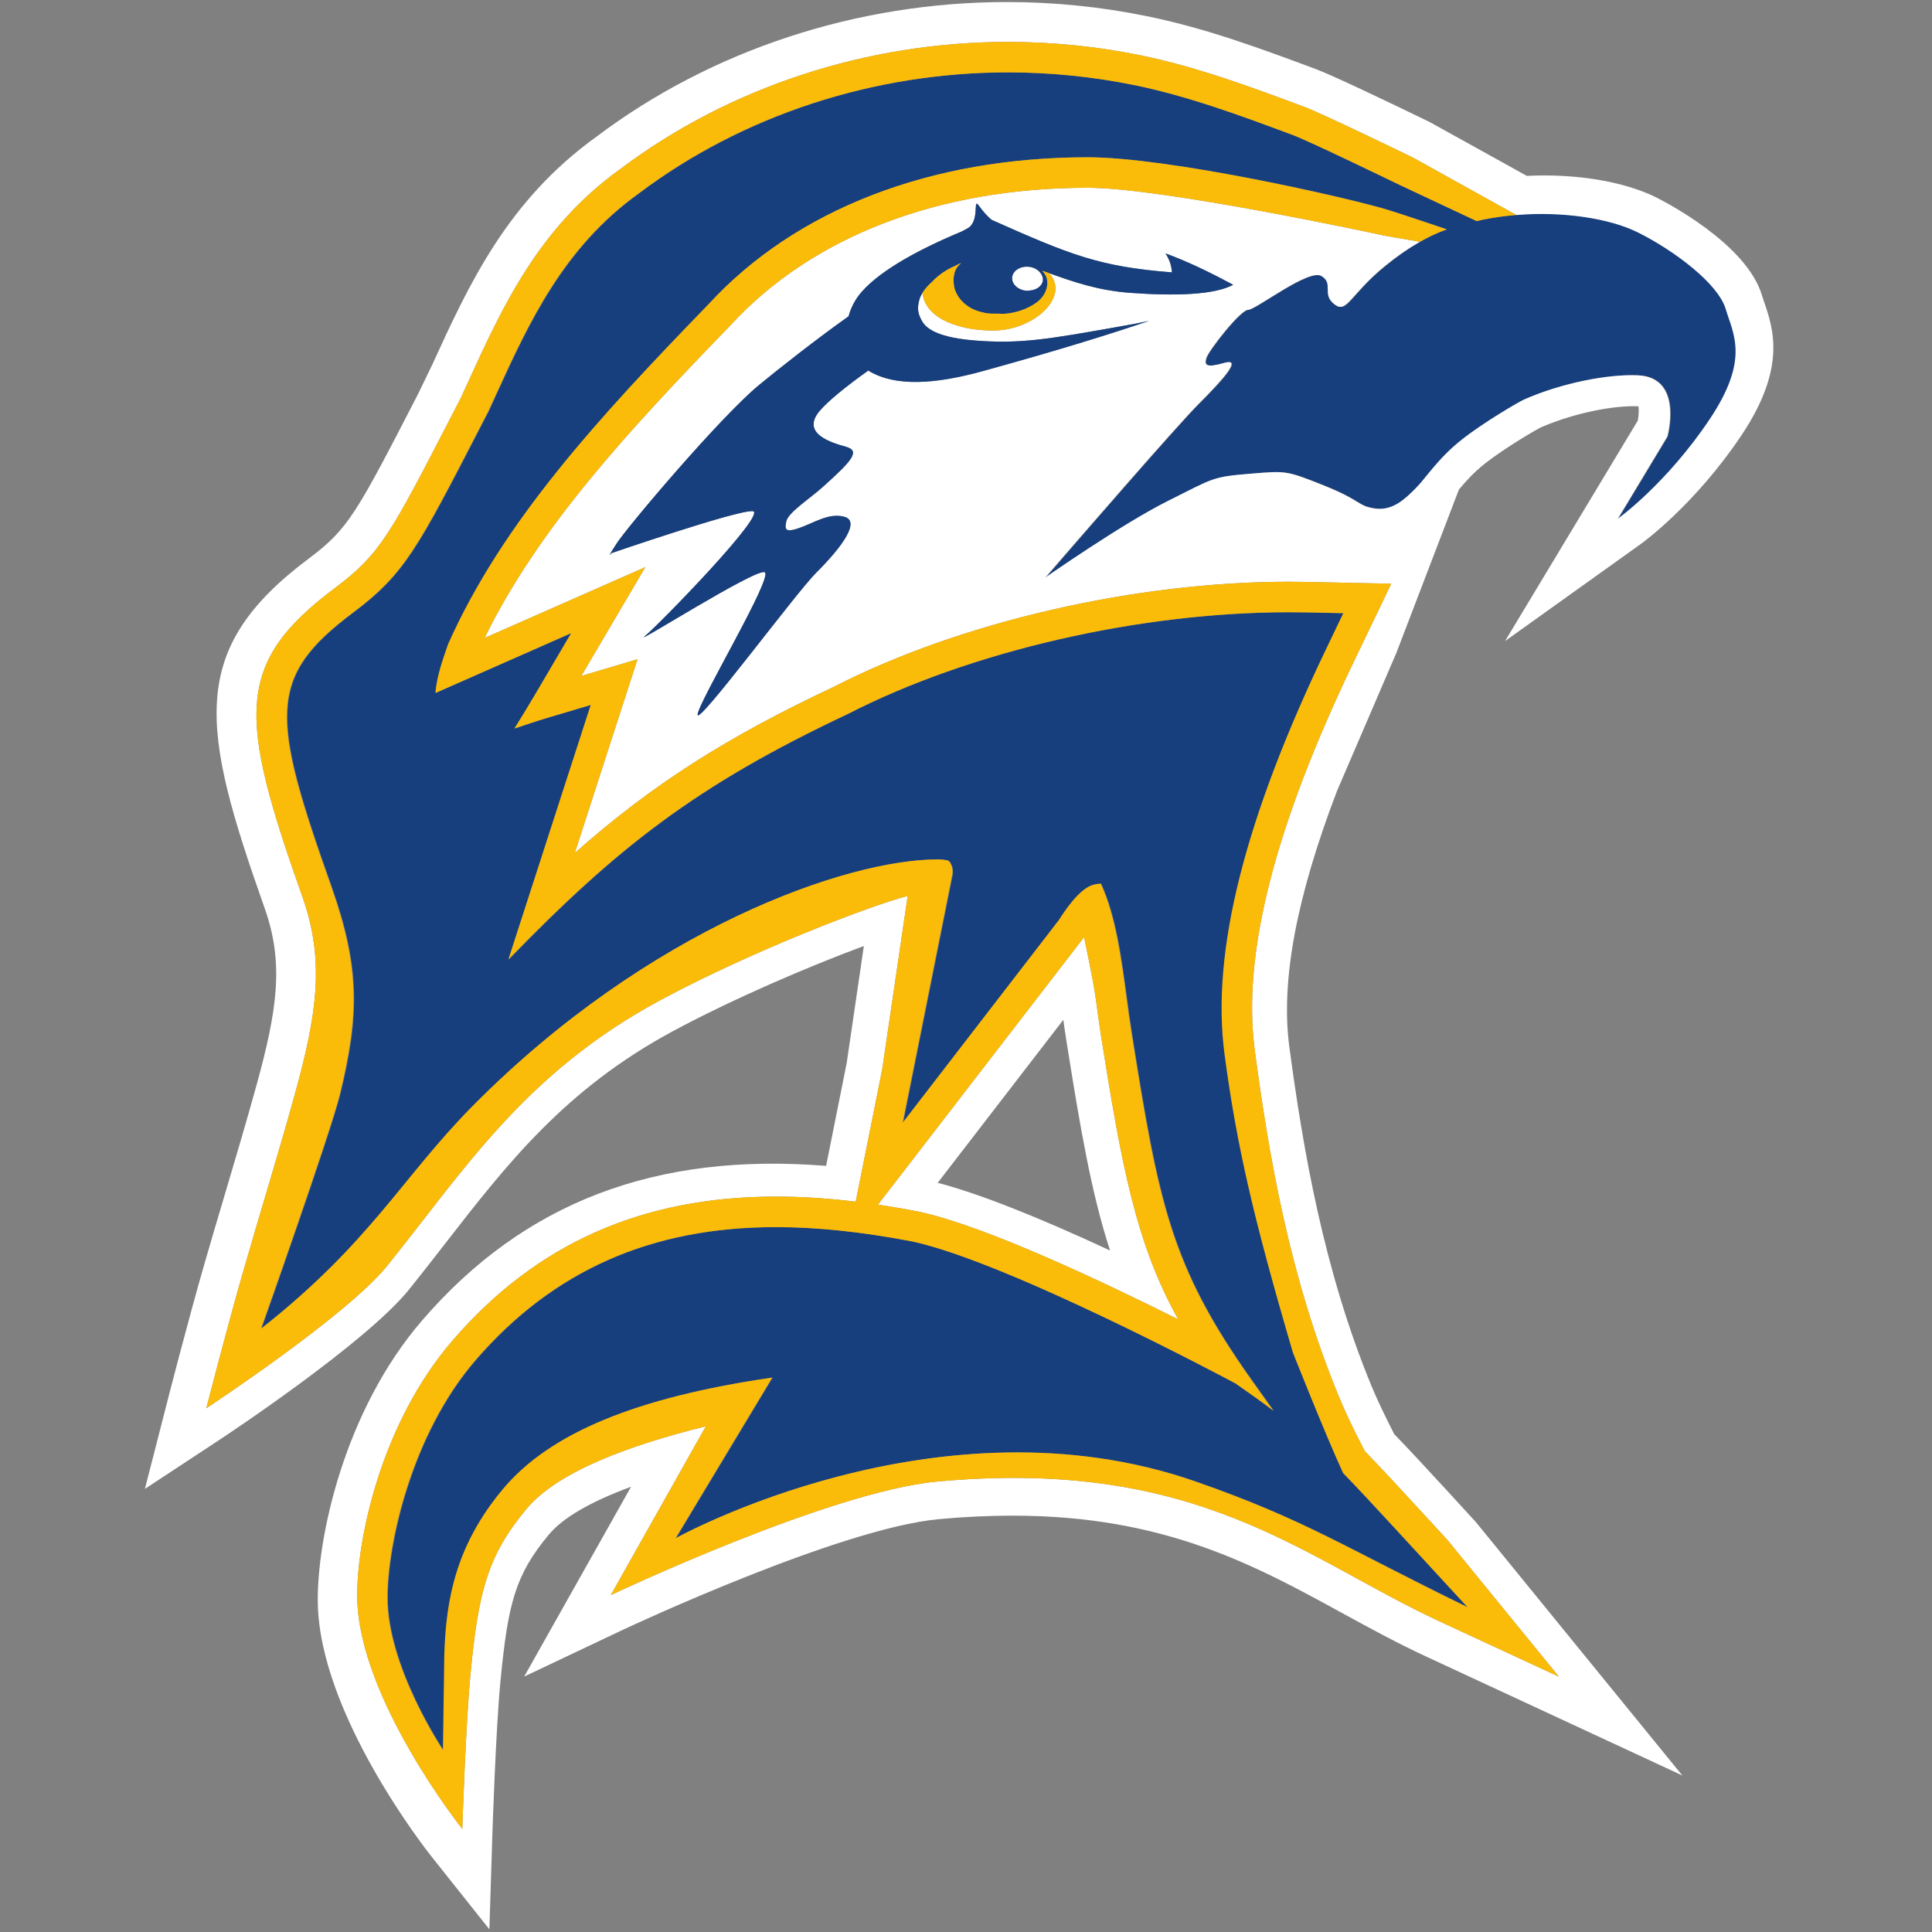
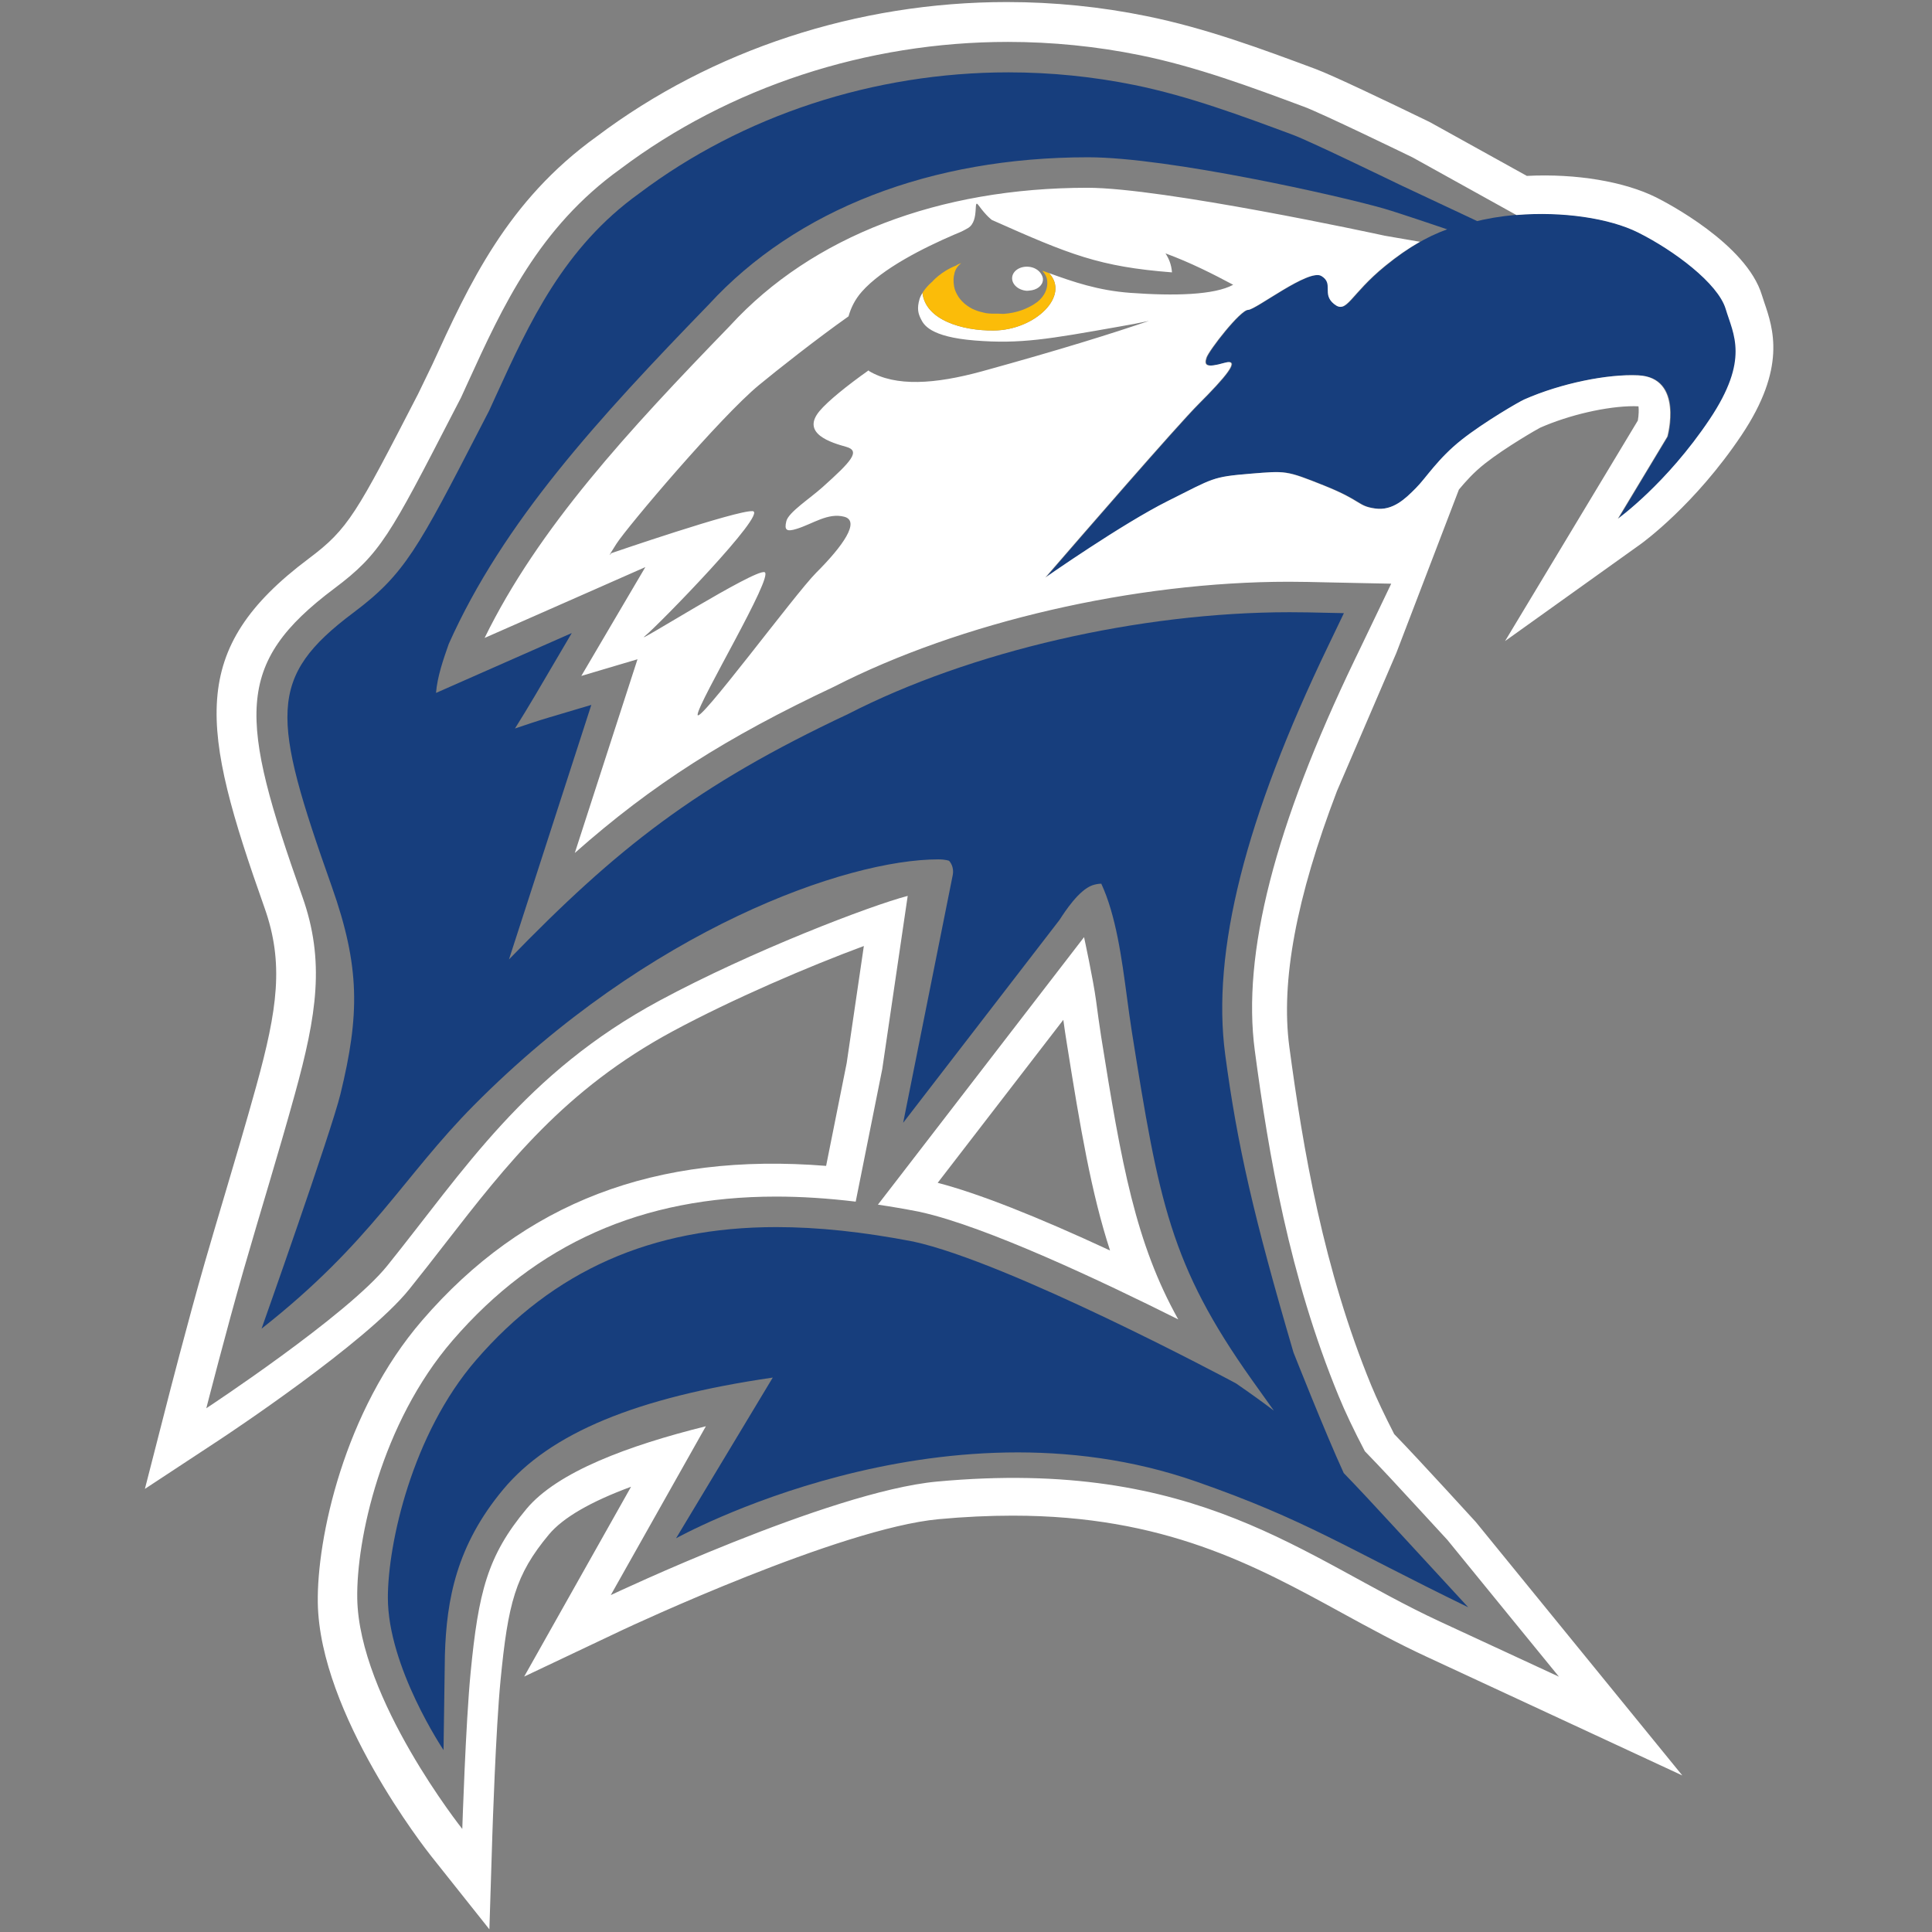
<svg xmlns="http://www.w3.org/2000/svg" width="200px" height="200px" viewBox="0 0 200 200" version="1.1">
  <rect x="0" y="0" width="200" height="200" fill="#808080" stroke="none" />
  <title>st-marys-md</title>
  <desc>Created with Sketch.</desc>
  <g id="st-marys-md" stroke="none" stroke-width="1" fill="none" fill-rule="evenodd">
    <g id="st-marys-md_BGL">
      <g id="st-marys-md" transform="translate(15, 0)">
        <g id="g10" transform="translate(84.353, 99.866) scale(-1, 1) rotate(-180) translate(-84.353, -99.866) translate(0, 0.009)" fill-rule="nonzero">
          <g id="g12">
            <path d="M163.704,167.748 C162.91,170.393 158.352,173.801 154.645,175.654 C150.946,177.504 144.292,178.208 138.514,176.974 C138.296,176.929 138.125,176.879 137.922,176.834 L129.873,180.615 C129.499,180.794 120.716,185.062 118.863,185.756 C113.53,187.739 108.017,189.79 102.43,190.924 C98.15,191.793 93.768,192.233 89.399,192.233 C75.476,192.233 61.895,187.777 51.179,179.709 C43.356,174.098 39.802,166.325 36.364,158.809 L35.626,157.191 L34.784,155.562 C28.267,142.924 26.91,140.297 21.587,136.302 C12.653,129.608 13.098,125.572 19.345,107.95 C22.291,99.619 22.239,94.663 20.242,86.463 C19.275,82.5 12.077,62.181 12.077,62.181 C23.466,71.135 26.712,77.901 34.067,85.316 C52.178,103.572 72.642,110.761 82.14,110.761 C82.892,110.761 83.231,110.615 83.247,110.615 C83.587,110.245 83.733,109.681 83.63,109.149 L78.496,83.495 L94.634,104.433 L94.693,104.511 C95.237,105.354 96.689,107.595 98.097,108.083 C98.376,108.181 98.728,108.242 98.999,108.242 L99.005,108.242 C100.524,104.979 101.122,100.524 101.655,96.541 C101.822,95.303 101.984,94.093 102.164,92.947 C104.966,75.336 106.156,68.777 114.577,56.907 C115.087,56.191 116.099,54.774 116.868,53.695 C115.73,54.561 114.473,55.464 113,56.482 L112.871,56.559 C111.922,57.067 89.464,69.038 79.544,71.198 C74.308,72.206 69.664,72.695 65.349,72.695 C52.444,72.695 42.278,68.189 34.269,58.915 C27.645,51.242 25.16,39.938 25.152,34.353 C25.14,27.147 30.915,18.557 30.915,18.557 L31.056,28.445 C31.23,34.145 32.251,39.735 37.097,45.545 C41.943,51.355 50.856,55.059 64.996,57.117 L54.983,40.478 C54.983,40.478 82.201,55.663 108.846,46.348 C120.206,42.379 124.126,39.599 136.99,33.337 L129.546,41.416 C127.361,43.791 125.638,45.648 124.104,47.231 C122.193,51.38 118.9,59.721 118.9,59.721 C114.798,73.691 113.079,81.184 111.831,90.567 C110.414,101.192 113.902,115.024 122.493,132.86 L124.12,136.25 L120.361,136.33 C119.742,136.342 119.112,136.346 118.491,136.346 C102.971,136.346 85.447,132.305 72.798,125.809 C57.045,118.402 48.846,111.898 37.689,100.404 L46.213,126.752 L41.797,125.44 C40.668,125.106 39.543,124.727 38.455,124.358 L38.315,124.308 C38.321,124.32 38.321,124.334 38.332,124.343 C39.028,125.46 39.719,126.586 40.382,127.712 L44.189,134.19 L30.137,127.992 C30.268,129.663 30.882,131.432 31.451,133.055 C37.084,145.686 46.978,156.444 58.396,168.224 C67.414,178.038 81.351,183.442 97.64,183.442 C105.944,183.442 123.786,179.432 128.322,178.114 C129.888,177.659 134.811,175.983 134.811,175.983 C132.571,175.173 130.647,173.988 128.46,172.212 C124.76,169.203 124.493,167.189 123.17,168.244 C121.847,169.302 123.17,170.36 121.847,171.154 C120.526,171.95 115.047,167.647 114.249,167.647 C113.456,167.647 110.205,163.487 109.939,162.687 C109.679,161.896 109.939,161.629 111.793,162.16 C113.648,162.687 111.793,160.574 109.149,157.924 C106.849,155.622 96.534,143.71 93.89,140.656 C93.502,140.199 93.274,139.94 93.274,139.94 C93.274,139.94 101.213,145.496 105.974,147.874 C110.736,150.255 110.505,150.358 114.537,150.689 C118.162,150.98 118.143,151.049 122.114,149.462 C126.081,147.874 125.551,147.347 127.403,147.084 C129.251,146.816 130.578,148.135 131.63,149.199 C132.691,150.255 133.898,152.254 136.394,154.224 C138.7,156.039 142.31,158.139 142.855,158.379 C146.631,160.043 151.466,161.023 154.638,160.87 C159.367,160.648 157.657,154.529 157.657,154.529 L152.534,146.024 C152.534,146.024 157.557,149.609 162.055,156.339 C166.196,162.536 164.498,165.098 163.704,167.748" id="path14" fill="#173E7D" />
            <path d="M95.074,94.151 C95.185,93.344 95.295,92.579 95.419,91.825 C96.843,82.863 97.981,76.2 99.912,70.272 C92.244,73.837 86.256,76.187 82.07,77.278 L95.074,94.151 Z M75.882,75.019 C77.254,74.816 78.667,74.574 80.124,74.291 L80.249,74.267 L80.261,74.259 C87.055,72.774 99.153,67.054 106.971,63.139 C102.563,71.035 101.099,79.166 98.985,92.448 C98.798,93.639 98.638,94.833 98.462,96.157 C98.165,98.355 97.221,102.71 97.221,102.71 L84.006,85.557 L77.855,77.574 L75.882,75.019 L75.882,75.019 Z" id="path16" fill="#FFFFFF" />
-             <path d="M104.361,166.924 C104.226,166.791 104.078,166.635 103.939,166.502 C103.967,166.515 104.002,166.535 104.045,166.567 L104.361,166.924" id="path18" fill="#173E7D" />
            <path d="M72.601,153.466 C74.122,153.041 73.117,151.95 70.137,149.281 C68.811,148.093 66.625,146.69 66.401,145.771 C66.178,144.854 66.396,144.634 67.51,144.988 C69.184,145.518 70.716,146.667 72.394,146.231 C74.072,145.789 72.289,143.225 69.478,140.421 C67.34,138.284 57.117,124.444 57.217,125.758 C57.313,127.076 65.14,140.111 64.152,140.489 C63.172,140.873 50.35,132.733 51.755,133.871 C53.167,135.012 64.539,146.682 62.914,146.809 C61.291,146.928 48.274,142.455 48.274,142.455 C48.274,142.455 47.671,141.648 48.813,143.43 C49.958,145.211 59.587,156.582 63.57,159.862 C65.464,161.424 69.465,164.587 72.839,166.974 C73.084,167.852 73.508,168.725 74.208,169.519 C76.327,171.928 80.619,174.075 83.789,175.437 C84.052,175.551 83.965,175.516 84.215,175.615 L84.439,175.71 C84.722,175.831 85.229,176.126 85.229,176.126 C86.435,176.886 85.703,179.287 86.302,178.468 C87.146,177.312 87.684,176.95 87.684,176.95 C95.784,173.346 98.798,172.116 106.323,171.527 C106.263,172.352 105.994,172.966 105.652,173.493 C108.226,172.547 110.56,171.364 112.659,170.243 C110.711,169.181 106.585,169.071 102.004,169.407 C98.66,169.654 96.079,170.553 93.594,171.452 C95.797,169.11 92.179,165.559 87.89,165.51 C84.58,165.471 80.805,166.609 80.493,169.404 C80.37,169.203 80.258,168.99 80.191,168.764 C79.903,167.783 80.052,167.251 80.342,166.682 C80.619,166.133 81.247,164.851 85.91,164.476 C90.637,164.095 93.57,164.624 100.768,165.897 C102.146,166.135 102.765,166.251 103.939,166.502 C100.141,165.211 94.894,163.555 86.666,161.287 C81.789,159.951 77.711,159.67 74.954,161.318 C74.945,161.341 74.928,161.361 74.916,161.384 C72.673,159.798 70.691,158.189 69.844,157.178 C67.877,154.832 71.076,153.892 72.601,153.466 L72.601,153.466 Z M154.574,160.867 C151.403,161.019 146.568,160.042 142.79,158.374 C142.245,158.137 138.633,156.035 136.331,154.222 C133.831,152.252 132.626,150.251 131.567,149.197 C130.512,148.134 129.188,146.811 127.336,147.082 C125.486,147.343 126.017,147.871 122.047,149.46 C118.079,151.046 118.096,150.976 114.47,150.688 C110.442,150.355 110.671,150.251 105.909,147.871 C101.15,145.495 93.21,139.939 93.21,139.939 C93.21,139.939 93.435,140.197 93.826,140.655 C96.469,143.708 106.782,155.621 109.085,157.921 C111.729,160.57 113.583,162.685 111.729,162.156 C109.875,161.626 109.615,161.893 109.875,162.685 C110.144,163.483 113.392,167.644 114.186,167.644 C114.981,167.644 120.463,171.946 121.785,171.152 C123.107,170.356 121.785,169.299 123.107,168.242 C124.428,167.185 124.695,169.199 128.396,172.21 C129.641,173.223 130.808,174.025 131.992,174.694 L128.46,175.302 L128.401,175.314 L128.359,175.32 C127.423,175.526 105.361,180.285 97.576,180.285 C82.184,180.285 69.072,175.243 60.635,166.071 L60.582,166.014 L60.575,166.005 C49.985,155.082 40.725,145.049 35.167,133.684 L39.511,135.596 L46.199,138.543 L51.806,141.017 L48.697,135.737 L45.176,129.75 L47.397,130.41 L50.994,131.477 L49.836,127.905 L48.459,123.654 L44.503,111.424 C52.542,118.541 60.232,123.409 71.323,128.629 C84.422,135.338 102.465,139.501 118.426,139.501 C119.074,139.501 119.722,139.495 120.361,139.481 L122.294,139.439 L125.953,139.361 L129.018,139.3 L127.693,136.531 L126.112,133.236 L125.268,131.484 C116.957,114.226 113.561,100.977 114.896,90.977 C116.323,80.244 118.469,67.6 123.577,55.202 C124.236,53.589 125.151,51.666 126.288,49.494 C127.924,47.811 129.781,45.807 131.854,43.549 L134.828,40.318 L134.865,40.274 L134.902,40.227 L141.18,32.526 L146.379,26.153 C146.379,26.153 135.932,30.997 134.068,31.856 C119.898,38.417 109.139,48.855 81.993,46.351 C70.843,45.316 48.227,34.599 48.227,34.599 L58.072,52.077 C50.039,50.08 42.704,47.36 39.501,43.521 C35.447,38.66 34.527,34.889 33.718,26.579 C33.205,21.318 32.856,10.39 32.856,10.39 C32.856,10.39 22.146,23.868 21.982,34.276 C21.888,40.292 24.441,52.38 31.863,60.974 C40.511,70.985 51.455,75.853 65.329,75.853 C67.953,75.853 70.687,75.678 73.582,75.329 L74.352,79.174 L76.331,89.056 L78.965,106.98 C75.139,105.985 62.822,101.286 53.272,96.138 C39.304,88.608 33.016,78.54 25.09,68.697 C20.937,63.535 6.357,53.94 6.357,53.94 C6.357,53.94 8.456,62.134 10.221,68.264 C12.033,74.559 13.742,80.012 15.524,86.46 C17.787,94.654 18.662,100.238 16.303,106.893 C9.733,125.447 9.198,131.006 19.629,138.82 C24.375,142.379 25.38,144.327 31.914,157.002 L32.714,158.545 L33.43,160.114 C37.032,168 40.762,176.152 49.216,182.228 C60.495,190.713 74.74,195.385 89.334,195.385 C93.914,195.385 98.51,194.924 102.988,194.015 C108.825,192.828 114.455,190.736 119.878,188.715 L119.938,188.693 L119.952,188.691 C121.885,187.965 130.24,183.906 131.191,183.447 L131.237,183.423 L131.283,183.398 L141.976,177.465 C146.762,177.859 151.62,177.132 154.58,175.65 C158.287,173.798 162.844,170.391 163.64,167.743 C164.434,165.095 166.131,162.535 161.991,156.336 C157.49,149.608 152.471,146.02 152.471,146.02 L157.595,154.526 C157.595,154.526 159.303,160.643 154.574,160.867 L154.574,160.867 Z M140.803,133.359 L154.819,143.382 C155.046,143.544 160.454,147.457 165.285,154.678 C169.95,161.653 168.572,165.689 167.624,168.458 C167.543,168.694 167.467,168.926 167.395,169.16 C165.795,174.482 157.413,178.803 156.465,179.28 C153.183,180.92 148.191,181.775 143.059,181.514 L133.07,187.052 L132.807,187.184 C128.482,189.284 122.954,191.921 121.2,192.577 C115.613,194.656 109.842,196.808 103.678,198.057 C98.971,199.02 94.107,199.511 89.227,199.511 C73.771,199.511 58.69,194.565 46.789,185.604 C37.508,178.941 33.551,170.292 29.738,161.952 L28.285,158.948 C21.902,146.571 21.083,144.983 16.952,141.891 C4.409,132.487 5.739,124.506 12.39,105.731 C14.411,100.022 13.724,95.243 11.532,87.304 C10.435,83.342 9.365,79.753 8.284,76.103 L8.188,75.782 C7.535,73.586 6.877,71.369 6.204,69.038 C4.42,62.847 2.307,54.598 2.291,54.526 L0,45.593 L7.703,50.662 C8.321,51.07 22.89,60.697 27.36,66.251 C28.633,67.833 29.864,69.415 31.101,71.011 C37.465,79.202 43.471,86.941 54.633,92.963 C60.902,96.338 68.731,99.683 74.425,101.792 L72.647,89.665 L70.519,79.031 C52.846,80.451 39.234,75.242 28.712,63.048 C20.592,53.651 17.793,40.408 17.898,33.804 C18.079,22.268 29.139,8.205 29.612,7.608 L35.661,0 L35.966,9.718 C35.981,10.162 36.321,20.697 36.815,25.771 C37.591,33.748 38.342,36.696 41.825,40.873 C43.273,42.606 46.122,44.265 50.327,45.815 L39.263,26.166 L49.413,30.975 C50.329,31.407 71.96,41.513 82.167,42.458 C84.806,42.704 87.385,42.824 89.83,42.824 C105.521,42.824 114.869,37.709 123.908,32.759 C126.73,31.215 129.644,29.622 132.738,28.191 C134.62,27.323 145.11,22.449 145.11,22.449 L159.152,15.929 L137.785,42.155 L134.62,45.608 C132.666,47.727 130.898,49.637 129.326,51.269 C128.338,53.199 127.541,54.878 126.968,56.264 C122.007,68.309 119.888,80.773 118.469,91.373 C117.572,98.148 119.192,106.814 123.398,117.823 L129.553,132.141 L136.025,149.042 C136.709,149.86 137.531,150.799 138.72,151.736 C140.834,153.405 144.17,155.318 144.44,155.45 C147.462,156.78 151.364,157.675 154.147,157.675 C154.283,157.675 154.415,157.672 154.616,157.659 C154.659,157.324 154.648,156.766 154.548,156.188 L140.803,133.359 L140.803,133.359 Z" id="path20" fill="#FFFFFF" />
-             <path d="M77.855,77.574 L84.006,85.557 L97.221,102.71 C97.221,102.71 98.165,98.355 98.462,96.157 C98.638,94.833 98.798,93.639 98.985,92.448 C101.099,79.166 102.563,71.035 106.971,63.139 C99.153,67.054 87.055,72.774 80.261,74.259 L80.249,74.267 L80.124,74.291 C78.667,74.574 77.254,74.816 75.882,75.019 L77.855,77.574 Z M128.259,178.112 C123.723,179.428 105.876,183.44 97.576,183.44 C81.288,183.44 67.352,178.035 58.332,168.222 C46.914,156.443 37.021,145.683 31.388,133.052 C30.817,131.428 30.202,129.661 30.073,127.991 L44.126,134.187 L40.318,127.711 C39.651,126.584 38.962,125.458 38.268,124.341 C38.258,124.33 38.255,124.318 38.251,124.306 L38.39,124.355 C39.479,124.724 40.604,125.104 41.732,125.437 L46.149,126.751 L37.624,100.4 C48.785,111.897 56.981,118.4 72.732,125.805 C85.384,132.303 102.909,136.344 118.426,136.344 C119.049,136.344 119.678,136.34 120.297,136.326 L124.057,136.247 L122.432,132.857 C113.838,115.021 110.35,101.189 111.766,90.564 C113.015,81.181 114.734,73.688 118.836,59.717 C118.836,59.717 122.128,51.377 124.038,47.227 C125.576,45.644 127.295,43.787 129.483,41.415 L136.923,33.334 C124.063,39.595 120.139,42.377 108.782,46.344 C82.137,55.662 54.917,40.477 54.917,40.477 L64.932,57.115 C50.789,55.055 41.879,51.353 37.032,45.544 C32.186,39.731 31.166,34.144 30.993,28.443 L30.852,18.556 C30.852,18.556 25.076,27.144 25.09,34.35 C25.095,39.936 27.583,51.241 34.204,58.913 C42.216,68.187 52.382,72.692 65.282,72.692 C69.598,72.692 74.243,72.204 79.479,71.197 C89.399,69.034 111.857,57.063 112.806,56.556 L112.936,56.478 C114.408,55.46 115.664,54.558 116.805,53.692 C116.034,54.772 115.023,56.187 114.513,56.906 C106.093,68.773 104.901,75.332 102.103,92.946 C101.92,94.089 101.755,95.3 101.592,96.538 C101.061,100.522 100.459,104.975 98.941,108.241 L98.937,108.241 C98.662,108.241 98.314,108.181 98.031,108.082 C96.623,107.591 95.174,105.353 94.627,104.508 L94.571,104.43 L78.433,83.493 L83.565,109.145 C83.669,109.677 83.523,110.243 83.184,110.611 C83.167,110.611 82.828,110.757 82.075,110.757 C72.575,110.757 52.111,103.571 34.005,85.312 C26.645,77.898 23.402,71.131 12.013,62.177 C12.013,62.177 19.212,82.496 20.178,86.46 C22.176,94.66 22.226,99.616 19.281,107.947 C13.034,125.571 12.589,129.604 21.519,136.299 C26.845,140.297 28.201,142.923 34.719,155.558 L35.562,157.19 L36.299,158.805 C39.739,166.321 43.292,174.096 51.114,179.706 C61.83,187.777 75.411,192.23 89.334,192.23 C93.705,192.23 98.087,191.79 102.364,190.922 C107.955,189.787 113.468,187.738 118.799,185.754 C120.653,185.059 129.437,180.791 129.811,180.612 L137.857,176.833 C138.062,176.876 138.232,176.925 138.449,176.971 C139.601,177.217 140.786,177.366 141.976,177.465 L131.283,183.398 L131.237,183.423 L131.191,183.447 C130.24,183.906 121.885,187.965 119.952,188.691 L119.938,188.693 L119.878,188.715 C114.455,190.736 108.825,192.828 102.988,194.015 C98.51,194.924 93.914,195.385 89.334,195.385 C74.74,195.385 60.495,190.713 49.216,182.228 C40.762,176.152 37.032,168 33.43,160.114 L32.714,158.545 L31.914,157.002 C25.38,144.327 24.375,142.379 19.629,138.82 C9.198,131.006 9.733,125.447 16.303,106.893 C18.662,100.238 17.787,94.654 15.524,86.46 C13.742,80.012 12.033,74.559 10.221,68.264 C8.456,62.134 6.357,53.94 6.357,53.94 C6.357,53.94 20.937,63.535 25.09,68.697 C33.016,78.54 39.304,88.608 53.272,96.138 C62.822,101.286 75.139,105.985 78.965,106.98 L76.331,89.056 L74.352,79.174 L73.582,75.329 C70.687,75.678 67.953,75.853 65.329,75.853 C51.455,75.853 40.511,70.985 31.863,60.974 C24.441,52.38 21.888,40.292 21.982,34.276 C22.146,23.868 32.856,10.39 32.856,10.39 C32.856,10.39 33.205,21.318 33.718,26.579 C34.527,34.889 35.447,38.66 39.501,43.521 C42.704,47.36 50.039,50.08 58.072,52.077 L48.227,34.599 C48.227,34.599 70.843,45.316 81.993,46.351 C109.139,48.855 119.898,38.417 134.068,31.856 C135.932,30.997 146.379,26.153 146.379,26.153 L141.18,32.526 L134.902,40.227 L134.865,40.274 L134.828,40.318 L131.854,43.549 C129.781,45.807 127.924,47.811 126.288,49.494 C125.151,51.666 124.236,53.589 123.577,55.202 C118.469,67.6 116.323,80.244 114.896,90.977 C113.561,100.977 116.957,114.226 125.268,131.484 L126.112,133.236 L127.693,136.531 L129.018,139.3 L125.953,139.361 L122.294,139.439 L120.361,139.481 C119.722,139.495 119.074,139.501 118.426,139.501 C102.465,139.501 84.422,135.338 71.323,128.629 C60.232,123.409 52.542,118.541 44.503,111.424 L48.459,123.654 L49.836,127.905 L50.994,131.477 L47.397,130.41 L45.176,129.75 L48.697,135.737 L51.806,141.017 L46.199,138.543 L39.511,135.596 L35.167,133.684 C40.725,145.049 49.985,155.082 60.575,166.005 L60.582,166.014 L60.635,166.071 C69.072,175.243 82.184,180.285 97.576,180.285 C105.361,180.285 127.423,175.526 128.359,175.32 L128.401,175.314 L128.46,175.302 L131.992,174.694 C132.884,175.198 133.783,175.632 134.747,175.978 C134.747,175.978 129.825,177.658 128.259,178.112 L128.259,178.112 Z" id="path22" fill="#FBBC09" />
            <path d="M91.278,169.621 C91.38,169.613 91.472,169.636 91.567,169.643 C92.314,169.692 92.918,170.129 92.964,170.737 C92.984,170.983 92.887,171.21 92.745,171.418 C92.489,171.786 92.038,172.065 91.474,172.109 C90.594,172.186 89.833,171.684 89.777,170.998 C89.722,170.305 90.391,169.693 91.278,169.621" id="path24" fill="#FFFFFF" />
-             <path d="M91.474,172.109 C92.038,172.065 92.489,171.786 92.745,171.418 C92.887,171.21 92.984,170.983 92.964,170.737 C92.918,170.129 92.314,169.692 91.567,169.643 C91.472,169.636 91.38,169.613 91.278,169.621 C90.391,169.693 89.722,170.305 89.777,170.998 C89.833,171.684 90.594,172.186 91.474,172.109 L91.474,172.109 Z M74.916,161.384 C74.928,161.361 74.945,161.341 74.954,161.318 C77.711,159.67 81.789,159.951 86.666,161.287 C94.894,163.555 100.141,165.211 103.939,166.502 C102.765,166.251 102.146,166.135 100.768,165.897 C93.57,164.624 90.637,164.095 85.91,164.476 C81.247,164.851 80.619,166.133 80.342,166.682 C80.052,167.251 79.903,167.783 80.191,168.764 C80.258,168.99 80.37,169.203 80.493,169.404 C80.905,170.072 81.499,170.557 81.499,170.557 C81.499,170.557 82.366,171.597 83.986,172.241 C84.124,172.35 84.326,172.416 84.509,172.492 C84.171,172.23 83.94,171.896 83.816,171.492 C83.807,171.463 83.807,171.43 83.801,171.401 C83.753,171.224 83.719,171.04 83.712,170.841 C83.704,170.597 83.72,170.34 83.768,170.064 C83.839,169.654 84.024,169.312 84.227,168.983 C84.337,168.821 84.457,168.669 84.6,168.527 C84.757,168.358 84.933,168.209 85.13,168.074 C85.3,167.955 85.473,167.843 85.666,167.748 C86.006,167.589 86.375,167.456 86.788,167.371 C86.881,167.349 86.975,167.324 87.072,167.306 C87.48,167.244 87.941,167.244 88.404,167.251 C88.572,167.251 88.711,167.219 88.885,167.23 C90.344,167.331 91.313,167.793 91.977,168.187 C92.942,168.762 93.54,169.69 93.396,170.734 C93.341,171.11 93.158,171.397 92.928,171.651 C92.914,171.666 92.904,171.688 92.887,171.705 C92.909,171.696 92.934,171.688 92.954,171.681 C93.165,171.604 93.381,171.527 93.594,171.452 C96.079,170.553 98.66,169.654 102.004,169.407 C106.585,169.071 110.711,169.181 112.659,170.243 C110.56,171.364 108.226,172.547 105.652,173.493 C105.994,172.966 106.263,172.352 106.323,171.527 C98.798,172.116 95.784,173.346 87.684,176.95 C87.684,176.95 87.146,177.312 86.302,178.468 C85.703,179.287 86.435,176.886 85.229,176.126 C85.229,176.126 84.722,175.831 84.439,175.71 L84.215,175.615 C83.965,175.516 84.052,175.551 83.789,175.437 C80.619,174.075 76.327,171.928 74.208,169.519 C73.508,168.725 73.084,167.852 72.839,166.974 C69.465,164.587 65.464,161.424 63.57,159.862 C59.587,156.582 49.958,145.211 48.813,143.43 C47.671,141.648 48.274,142.455 48.274,142.455 C48.274,142.455 61.291,146.928 62.914,146.809 C64.539,146.682 53.167,135.012 51.755,133.871 C50.35,132.733 63.172,140.873 64.152,140.489 C65.14,140.111 57.313,127.076 57.217,125.758 C57.117,124.444 67.34,138.284 69.478,140.421 C72.289,143.225 74.072,145.789 72.394,146.231 C70.716,146.667 69.184,145.518 67.51,144.988 C66.396,144.634 66.178,144.854 66.401,145.771 C66.625,146.69 68.811,148.093 70.137,149.281 C73.117,151.95 74.122,153.041 72.601,153.466 C71.076,153.892 67.877,154.832 69.844,157.178 C70.691,158.189 72.673,159.798 74.916,161.384 L74.916,161.384 Z" id="path26" fill="#173E7D" />
            <path d="M92.928,171.651 C93.158,171.397 93.341,171.11 93.396,170.734 C93.54,169.69 92.942,168.762 91.977,168.187 C91.313,167.793 90.344,167.331 88.885,167.23 C88.711,167.219 88.572,167.251 88.404,167.251 C87.941,167.244 87.48,167.244 87.072,167.306 C86.975,167.324 86.881,167.349 86.788,167.371 C86.375,167.456 86.006,167.589 85.666,167.748 C85.473,167.843 85.3,167.955 85.13,168.074 C84.933,168.209 84.757,168.358 84.6,168.527 C84.457,168.669 84.337,168.821 84.227,168.983 C84.024,169.312 83.839,169.654 83.768,170.064 C83.72,170.34 83.704,170.597 83.712,170.841 C83.719,171.04 83.753,171.224 83.801,171.401 C83.807,171.43 83.807,171.463 83.816,171.492 C83.935,171.899 84.171,172.228 84.509,172.492 C84.326,172.416 84.124,172.35 83.986,172.241 C82.366,171.597 81.499,170.557 81.499,170.557 C81.499,170.557 80.905,170.072 80.493,169.404 C80.805,166.609 84.58,165.471 87.89,165.51 C92.179,165.559 95.797,169.11 93.594,171.452 C93.381,171.527 93.165,171.604 92.954,171.681 C92.946,171.673 92.936,171.659 92.928,171.651" id="path28" fill="#FBBC09" />
          </g>
        </g>
      </g>
    </g>
  </g>
</svg>